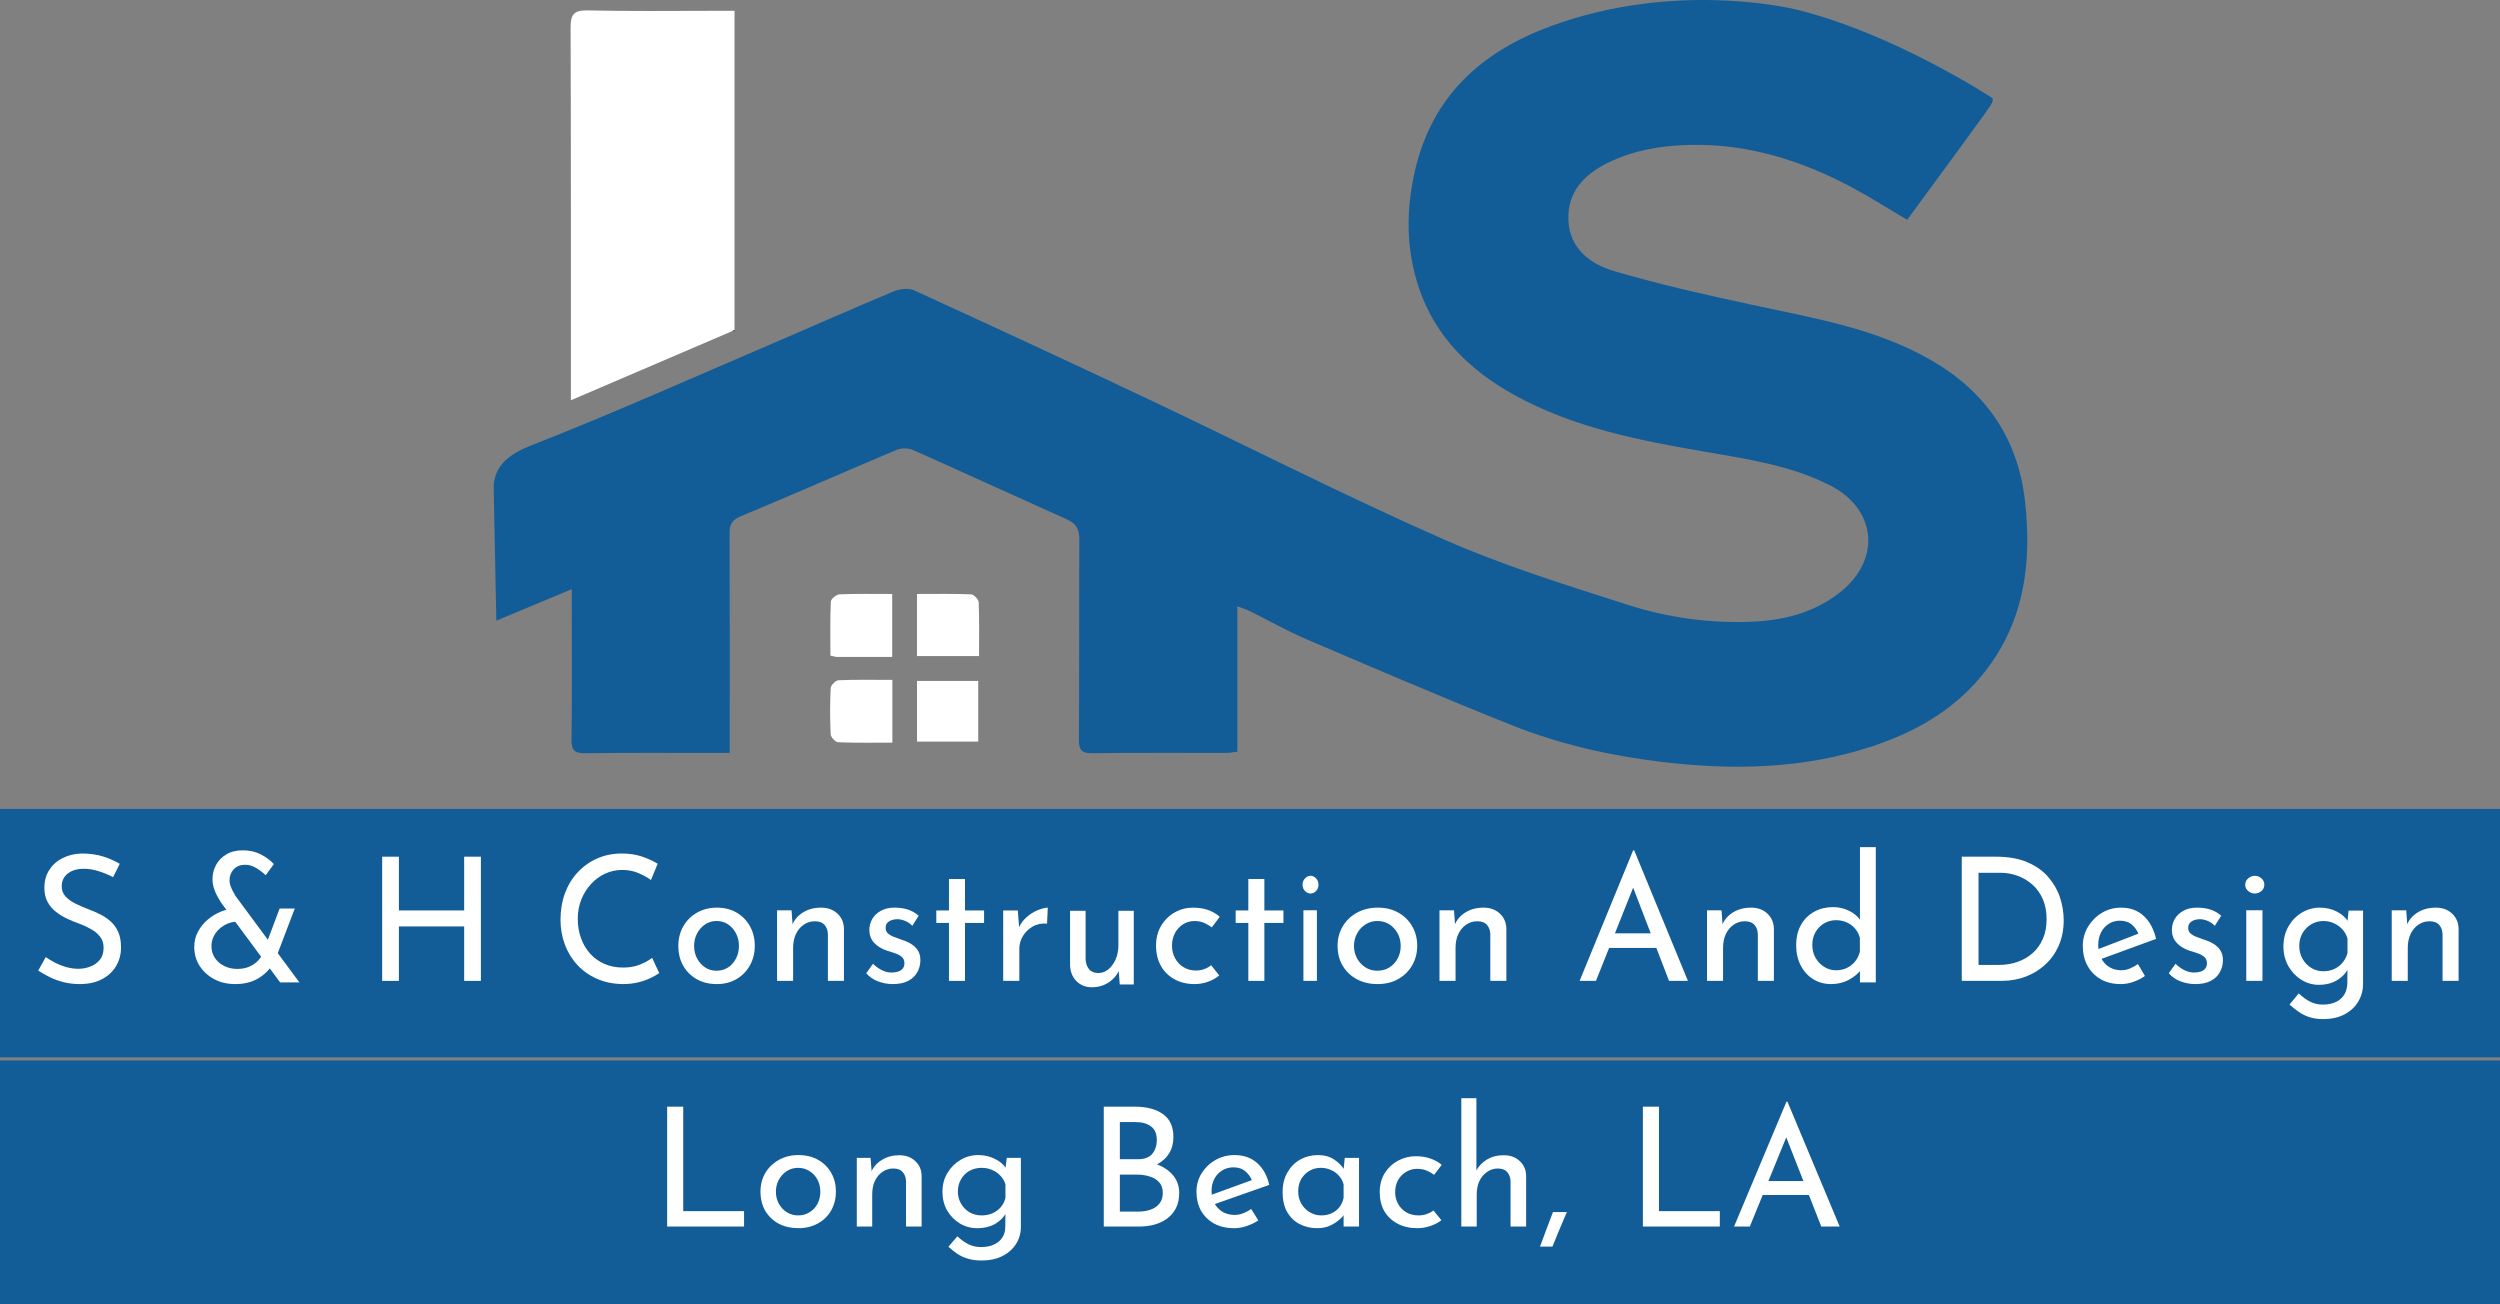
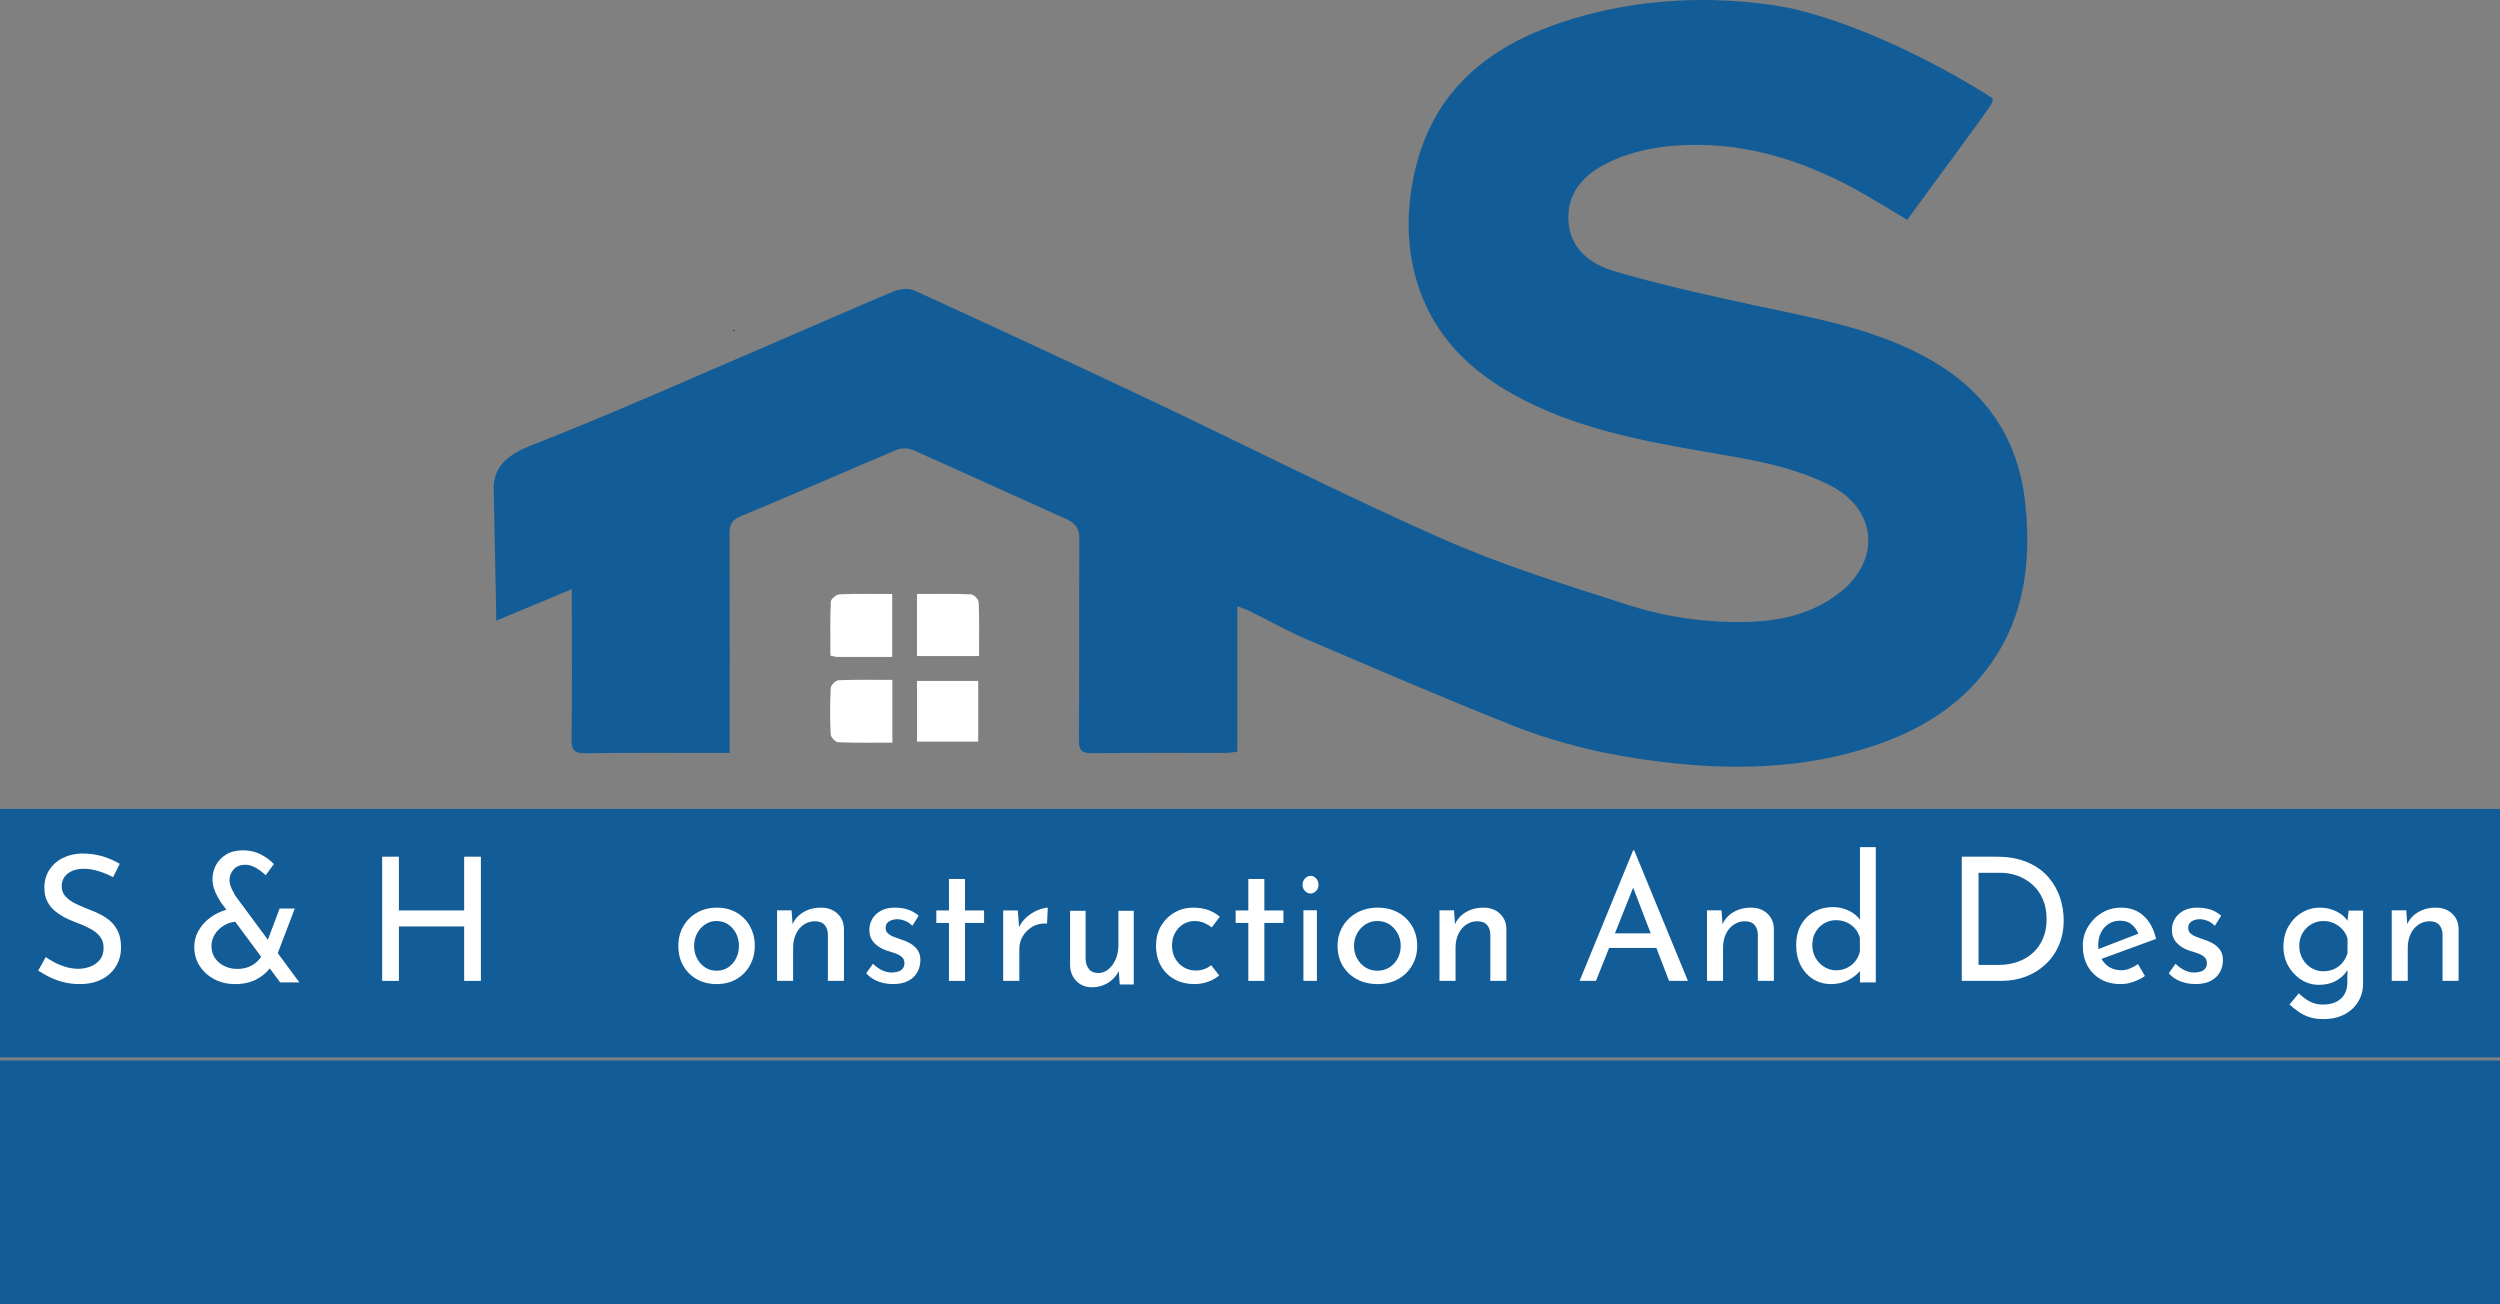
<svg xmlns="http://www.w3.org/2000/svg" width="299" height="156" viewBox="0 0 299 156" fill="none">
  <rect x="0" y="0" width="299" height="156" fill="#808080" stroke="none" />
  <g clip-path="url(#clip0_377_2)">
    <rect y="96.746" width="299" height="29.71" fill="#125D98" />
    <rect y="126.837" width="299" height="29.71" fill="#125D98" />
    <path d="M109.67 71.039C111.944 71.039 114.05 70.998 116.153 71.085C116.481 71.1 117.037 71.691 117.052 72.034C117.136 74.136 117.094 76.246 117.094 78.467C114.565 78.467 112.169 78.467 109.67 78.467C109.67 76.06 109.67 73.698 109.67 71.039Z" fill="white" />
-     <path d="M87.849 1.298V39.483C87.765 39.517 87.677 39.559 87.59 39.593C81.541 42.187 75.104 44.948 68.279 47.87V45.744C68.275 31.617 68.294 17.494 68.244 3.366C68.237 1.793 68.557 1.207 70.301 1.245C75.211 1.351 80.128 1.306 85.16 1.294H87.849V1.298Z" fill="white" />
    <path d="M87.228 1.294L85.16 1.298C85.845 1.294 86.539 1.294 87.228 1.294Z" fill="black" />
    <path d="M109.674 88.698C109.674 86.29 109.674 83.929 109.674 81.438C112.1 81.438 114.496 81.438 116.995 81.438C116.995 83.86 116.995 86.214 116.995 88.698C114.561 88.698 112.165 88.698 109.674 88.698Z" fill="white" />
    <path d="M106.726 88.82C104.547 88.82 102.395 88.861 100.243 88.774C99.919 88.762 99.363 88.168 99.348 87.822C99.26 85.982 99.26 84.131 99.352 82.291C99.371 81.952 99.942 81.373 100.277 81.358C102.384 81.27 104.494 81.316 106.726 81.316C106.726 83.845 106.726 86.245 106.726 88.82Z" fill="white" />
    <path d="M106.707 78.573C104.444 78.573 102.285 78.577 100.121 78.57C99.915 78.57 99.714 78.493 99.317 78.413C99.317 76.243 99.272 74.087 99.367 71.942C99.382 71.626 100.034 71.097 100.411 71.081C102.46 70.998 104.513 71.04 106.707 71.04C106.707 73.572 106.707 75.972 106.707 78.573Z" fill="white" />
-     <path d="M87.849 39.486V39.597H87.59C87.677 39.559 87.765 39.521 87.849 39.486Z" fill="black" />
+     <path d="M87.849 39.486V39.597H87.59C87.677 39.559 87.765 39.521 87.849 39.486" fill="black" />
    <path d="M236.957 80.874C233.468 85.079 228.897 87.631 223.781 89.303C215.608 91.985 207.213 92.133 198.803 91.132C192.663 90.404 186.599 89.037 180.84 86.744C172.605 83.468 164.461 79.964 156.314 76.482C153.987 75.492 151.778 74.228 149.508 73.108C149.1 72.902 148.654 72.769 147.988 72.506V89.909C147.42 89.966 147.009 90.05 146.594 90.05C141.265 90.057 135.94 90.019 130.612 90.084C129.381 90.095 129.031 89.73 129.042 88.511C129.088 80.52 129.042 72.529 129.088 64.538C129.096 63.353 128.753 62.637 127.648 62.138C121.489 59.38 115.361 56.558 109.19 53.819C108.634 53.575 107.792 53.568 107.232 53.804C101.009 56.428 94.827 59.159 88.588 61.749C87.506 62.199 87.255 62.755 87.258 63.799C87.289 71.9 87.274 79.998 87.274 88.1V90.054H85.358C80.25 90.054 75.138 90.016 70.027 90.088C68.747 90.103 68.332 89.764 68.355 88.442C68.427 83.224 68.385 78.006 68.385 72.788V70.464C65.239 71.775 62.398 72.963 59.362 74.231C59.255 68.846 59.145 63.464 59.038 58.078C59.038 58.066 59.042 58.059 59.042 58.047C59.046 58.028 59.046 58.005 59.05 57.975C59.061 57.903 59.069 57.807 59.084 57.689C59.088 57.666 59.092 57.644 59.095 57.617C59.423 55.545 60.954 54.273 63.582 53.248C73.143 49.515 82.516 45.31 91.959 41.273C96.925 39.147 101.866 36.942 106.852 34.862C107.579 34.558 108.646 34.417 109.32 34.721C118.747 39.033 128.155 43.394 137.525 47.828C149.23 53.37 160.774 59.266 172.62 64.488C179.769 67.638 187.296 69.973 194.758 72.361C199.355 73.831 204.169 74.517 209.045 74.376C213.078 74.262 216.876 73.386 220.113 70.803C225.035 66.884 224.425 60.839 218.815 58.017C214.194 55.693 209.14 54.924 204.124 54.063C196.152 52.692 188.221 51.187 181.038 47.199C175.823 44.305 171.729 40.328 169.752 34.581C168.164 29.964 168.129 25.23 169.219 20.457C171.272 11.479 177.198 6.158 185.506 3.115C199.74 -2.103 213.094 0.7 215.04 1.192C226.653 4.105 238.019 11.567 238.027 11.571C237.939 11.514 238.221 11.67 238.29 11.746C238.423 11.895 238.271 12.306 238.046 12.652C237.604 13.331 233.593 18.831 228.101 26.292C225.8 24.936 223.671 23.573 221.443 22.388C215.375 19.154 208.953 17.151 201.998 17.334C198.624 17.421 195.31 17.977 192.232 19.505C189.41 20.907 187.448 23.013 187.578 26.311C187.707 29.732 190.21 31.594 193.063 32.428C198.506 34.028 204.063 35.274 209.616 36.47C216.918 38.047 224.315 39.262 230.919 43.051C237.444 46.796 241.325 52.364 242.186 59.891C243.058 67.524 242.06 74.727 236.957 80.874Z" fill="#125D98" />
    <path d="M13.525 104.905C13.011 104.634 12.443 104.4 11.834 104.204C11.219 104.007 10.62 103.906 10.037 103.906C9.231 103.906 8.584 104.097 8.101 104.48C7.619 104.862 7.38 105.372 7.38 106.01C7.38 106.493 7.54 106.902 7.852 107.231C8.165 107.566 8.568 107.853 9.066 108.092C9.559 108.331 10.089 108.559 10.646 108.772C11.107 108.942 11.563 109.144 12.025 109.377C12.486 109.611 12.899 109.898 13.27 110.238C13.642 110.578 13.933 110.997 14.15 111.491C14.368 111.985 14.474 112.596 14.474 113.319C14.474 114.142 14.278 114.886 13.88 115.55C13.482 116.214 12.915 116.739 12.178 117.122C11.441 117.504 10.556 117.696 9.522 117.696C8.865 117.696 8.239 117.621 7.63 117.472C7.025 117.324 6.463 117.122 5.949 116.867C5.435 116.612 4.974 116.352 4.571 116.081L5.472 114.466C5.806 114.705 6.188 114.939 6.622 115.157C7.052 115.374 7.508 115.55 7.98 115.677C8.451 115.805 8.913 115.868 9.358 115.868C9.846 115.868 10.318 115.783 10.779 115.613C11.24 115.443 11.622 115.172 11.929 114.806C12.237 114.439 12.39 113.951 12.39 113.34C12.39 112.83 12.252 112.4 11.982 112.044C11.712 111.688 11.357 111.39 10.917 111.141C10.476 110.891 9.999 110.668 9.485 110.472C8.997 110.302 8.515 110.105 8.033 109.877C7.55 109.648 7.105 109.377 6.697 109.059C6.283 108.74 5.949 108.347 5.695 107.879C5.435 107.412 5.308 106.844 5.308 106.18C5.308 105.372 5.498 104.666 5.88 104.066C6.262 103.465 6.787 102.987 7.46 102.642C8.128 102.297 8.897 102.106 9.761 102.079C10.736 102.079 11.595 102.201 12.343 102.44C13.09 102.679 13.748 102.971 14.32 103.311L13.525 104.905Z" fill="white" />
    <path d="M28.325 110.241C27.943 110.241 27.576 110.319 27.214 110.47C26.852 110.621 26.527 110.829 26.237 111.095C25.943 111.36 25.715 111.667 25.545 112.021C25.374 112.375 25.291 112.755 25.291 113.156C25.291 113.698 25.431 114.176 25.71 114.583C25.989 114.994 26.361 115.311 26.831 115.54C27.302 115.769 27.814 115.884 28.372 115.884C28.889 115.884 29.343 115.806 29.736 115.644C30.129 115.483 30.47 115.27 30.754 114.999C31.039 114.728 31.25 114.432 31.385 114.114L32.646 115.238C32.279 115.92 31.71 116.498 30.946 116.977C30.175 117.456 29.235 117.696 28.124 117.696C27.198 117.696 26.366 117.503 25.627 117.113C24.888 116.722 24.304 116.191 23.875 115.52C23.446 114.848 23.234 114.093 23.234 113.26C23.234 112.594 23.379 111.985 23.674 111.438C23.963 110.892 24.351 110.407 24.826 110.001C25.302 109.59 25.839 109.267 26.434 109.023C27.033 108.778 27.648 108.658 28.289 108.658L28.325 110.241ZM35.804 117.493C35.68 117.493 35.494 117.493 35.246 117.493C34.998 117.493 34.734 117.493 34.47 117.493C34.207 117.493 33.881 117.493 33.504 117.493L26.434 107.945C26.309 107.752 26.17 107.508 26.005 107.216C25.839 106.925 25.7 106.597 25.586 106.238C25.472 105.878 25.415 105.509 25.415 105.134C25.415 104.535 25.555 103.978 25.834 103.458C26.113 102.937 26.521 102.515 27.069 102.187C27.612 101.86 28.273 101.698 29.044 101.698C29.845 101.698 30.563 101.86 31.194 102.187C31.824 102.515 32.346 102.901 32.755 103.343L31.778 104.676C31.359 104.285 30.946 103.983 30.542 103.76C30.139 103.536 29.747 103.426 29.349 103.426C28.749 103.426 28.284 103.609 27.953 103.968C27.622 104.327 27.452 104.77 27.452 105.28C27.452 105.53 27.503 105.785 27.607 106.05C27.71 106.316 27.814 106.534 27.922 106.717C28.031 106.899 28.093 107.013 28.103 107.071L35.804 117.493ZM33.442 108.658H35.256L32.873 114.91L31.447 113.973L33.442 108.658Z" fill="white" />
    <path d="M57.515 102.46V117.315H55.514V110.803H47.708V117.315H45.707V102.46H47.708V108.889H55.514V102.46H57.515Z" fill="white" />
-     <path d="M78.844 116.386C78.6 116.555 78.262 116.745 77.841 116.956C77.42 117.168 76.921 117.342 76.354 117.484C75.787 117.627 75.163 117.696 74.477 117.696C73.344 117.68 72.314 117.469 71.394 117.062C70.474 116.655 69.683 116.096 69.039 115.394C68.389 114.692 67.895 113.873 67.552 112.955C67.208 112.031 67.037 111.049 67.037 110.003C67.037 108.863 67.214 107.807 67.567 106.841C67.921 105.875 68.43 105.035 69.096 104.328C69.756 103.615 70.536 103.061 71.43 102.67C72.325 102.274 73.307 102.079 74.373 102.079C75.262 102.079 76.068 102.2 76.791 102.449C77.513 102.697 78.137 102.982 78.657 103.304L77.857 105.247C77.446 104.951 76.947 104.676 76.359 104.423C75.772 104.17 75.127 104.043 74.43 104.043C73.708 104.043 73.021 104.191 72.382 104.486C71.737 104.782 71.17 105.199 70.682 105.732C70.188 106.266 69.803 106.889 69.522 107.591C69.241 108.293 69.101 109.064 69.101 109.893C69.101 110.711 69.226 111.476 69.481 112.184C69.735 112.897 70.094 113.514 70.567 114.042C71.04 114.57 71.607 114.982 72.278 115.278C72.948 115.573 73.697 115.721 74.534 115.721C75.283 115.721 75.954 115.6 76.541 115.362C77.129 115.124 77.612 114.855 77.997 114.56L78.844 116.386Z" fill="white" />
    <path d="M81.13 113.114C81.13 112.259 81.328 111.482 81.719 110.793C82.11 110.104 82.659 109.554 83.359 109.155C84.06 108.756 84.858 108.554 85.751 108.554C86.645 108.554 87.432 108.756 88.113 109.155C88.793 109.554 89.327 110.104 89.703 110.793C90.083 111.482 90.271 112.259 90.271 113.114C90.271 113.975 90.083 114.747 89.703 115.436C89.322 116.125 88.793 116.68 88.113 117.084C87.432 117.488 86.64 117.696 85.731 117.696C84.837 117.696 84.045 117.504 83.359 117.126C82.674 116.747 82.13 116.213 81.729 115.529C81.328 114.845 81.13 114.042 81.13 113.114ZM83.014 113.135C83.014 113.69 83.136 114.192 83.375 114.638C83.613 115.089 83.933 115.446 84.335 115.706C84.736 115.97 85.188 116.099 85.695 116.099C86.213 116.099 86.676 115.97 87.077 115.706C87.478 115.441 87.793 115.089 88.027 114.638C88.26 114.187 88.377 113.69 88.377 113.135C88.377 112.581 88.26 112.078 88.027 111.632C87.793 111.182 87.478 110.824 87.077 110.554C86.676 110.285 86.213 110.15 85.695 110.15C85.188 110.15 84.731 110.29 84.324 110.565C83.918 110.839 83.598 111.202 83.364 111.653C83.131 112.104 83.014 112.596 83.014 113.135Z" fill="white" />
    <path d="M94.671 108.88L94.816 110.936L94.754 110.611C95.012 109.985 95.447 109.486 96.057 109.114C96.668 108.742 97.382 108.554 98.199 108.554C98.986 108.554 99.638 108.788 100.15 109.257C100.662 109.725 100.921 110.336 100.936 111.079V117.315H99.017V111.731C99.001 111.283 98.872 110.911 98.618 110.621C98.365 110.331 97.977 110.183 97.444 110.183C96.968 110.183 96.528 110.32 96.13 110.59C95.726 110.86 95.416 111.237 95.193 111.71C94.971 112.184 94.857 112.738 94.857 113.359V117.315H92.938V108.875H94.671V108.88Z" fill="white" />
    <path d="M106.77 117.696C106.164 117.696 105.58 117.586 105.011 117.371C104.443 117.157 103.973 116.833 103.603 116.399L104.406 115.269C104.777 115.619 105.147 115.881 105.517 116.053C105.888 116.226 106.258 116.315 106.629 116.315C106.905 116.315 107.156 116.278 107.391 116.21C107.625 116.142 107.813 116.022 107.954 115.855C108.095 115.687 108.168 115.473 108.168 115.206C108.168 114.887 108.069 114.636 107.871 114.464C107.672 114.291 107.422 114.145 107.119 114.035C106.817 113.925 106.488 113.82 106.133 113.721C105.434 113.486 104.897 113.156 104.526 112.738C104.156 112.319 103.973 111.812 103.973 111.211C103.973 110.751 104.088 110.322 104.312 109.924C104.536 109.527 104.876 109.197 105.33 108.941C105.784 108.685 106.331 108.554 106.973 108.554C107.563 108.554 108.09 108.627 108.559 108.774C109.024 108.92 109.462 109.166 109.874 109.516L109.112 110.73C108.867 110.463 108.575 110.264 108.236 110.133C107.902 110.003 107.594 109.935 107.323 109.935C107.078 109.935 106.848 109.971 106.634 110.05C106.42 110.128 106.248 110.238 106.117 110.385C105.987 110.531 105.924 110.714 105.924 110.939C105.909 111.232 106.003 111.467 106.201 111.64C106.399 111.812 106.65 111.959 106.952 112.068C107.255 112.178 107.563 112.293 107.876 112.403C108.288 112.529 108.658 112.696 108.987 112.905C109.316 113.114 109.582 113.371 109.78 113.679C109.979 113.988 110.078 114.369 110.078 114.83C110.078 115.347 109.958 115.823 109.718 116.263C109.478 116.702 109.112 117.052 108.627 117.309C108.147 117.57 107.526 117.696 106.77 117.696Z" fill="white" />
    <path d="M113.496 105.126H115.414V108.891H117.695V110.383H115.414V117.315H113.496V110.383H111.982V108.891H113.496V105.126Z" fill="white" />
    <path d="M121.732 108.899L121.916 111.337L121.832 110.992C122.053 110.489 122.368 110.057 122.784 109.692C123.199 109.326 123.641 109.047 124.109 108.859C124.577 108.671 124.982 108.569 125.313 108.554L125.229 110.464C124.567 110.408 123.988 110.53 123.499 110.819C123.01 111.109 122.621 111.49 122.337 111.957C122.053 112.424 121.911 112.932 121.911 113.47V117.315H119.981V108.894H121.732V108.899Z" fill="white" />
    <path d="M130.607 118.076C129.847 118.076 129.221 117.832 128.74 117.343C128.26 116.855 128.005 116.217 127.98 115.442V108.935H129.837V114.741C129.862 115.208 129.997 115.596 130.232 115.899C130.467 116.201 130.838 116.361 131.338 116.377C131.784 116.377 132.189 116.233 132.549 115.941C132.91 115.649 133.205 115.256 133.425 114.751C133.65 114.247 133.761 113.678 133.761 113.041V108.935H135.597V117.742H133.921L133.761 115.575L133.881 115.978C133.711 116.377 133.465 116.733 133.15 117.051C132.835 117.37 132.454 117.62 132.014 117.806C131.573 117.986 131.103 118.076 130.607 118.076Z" fill="white" />
    <path d="M145.82 116.663C145.439 116.985 144.987 117.237 144.463 117.422C143.938 117.606 143.409 117.696 142.88 117.696C141.975 117.696 141.173 117.506 140.479 117.127C139.785 116.748 139.24 116.216 138.85 115.526C138.459 114.836 138.264 114.031 138.264 113.104C138.264 112.177 138.474 111.371 138.891 110.692C139.307 110.013 139.852 109.481 140.52 109.112C141.188 108.738 141.913 108.554 142.7 108.554C143.363 108.554 143.959 108.649 144.494 108.838C145.028 109.028 145.491 109.297 145.882 109.649L144.931 110.913C144.699 110.729 144.406 110.56 144.052 110.397C143.692 110.234 143.296 110.155 142.864 110.155C142.366 110.155 141.908 110.287 141.497 110.545C141.086 110.803 140.762 111.155 140.525 111.598C140.289 112.04 140.171 112.546 140.171 113.104C140.171 113.651 140.294 114.152 140.536 114.599C140.777 115.047 141.117 115.41 141.548 115.673C141.98 115.942 142.479 116.074 143.049 116.074C143.399 116.074 143.728 116.016 144.031 115.905C144.334 115.795 144.607 115.637 144.853 115.442L145.82 116.663Z" fill="white" />
    <path d="M149.3 105.126H151.218V108.891H153.499V110.383H151.218V117.315H149.3V110.383H147.786V108.891H149.3V105.126Z" fill="white" />
    <path d="M155.785 105.805C155.785 105.504 155.885 105.255 156.085 105.051C156.285 104.847 156.506 104.745 156.746 104.745C156.985 104.745 157.202 104.847 157.398 105.051C157.593 105.255 157.689 105.504 157.689 105.805C157.689 106.116 157.593 106.371 157.398 106.569C157.202 106.768 156.985 106.865 156.746 106.865C156.506 106.865 156.285 106.768 156.085 106.569C155.885 106.376 155.785 106.116 155.785 105.805ZM155.889 108.867H157.502V117.315H155.889V108.867Z" fill="white" />
    <path d="M159.974 113.114C159.974 112.259 160.181 111.482 160.588 110.793C161.001 110.104 161.567 109.554 162.297 109.155C163.027 108.756 163.857 108.554 164.789 108.554C165.72 108.554 166.54 108.756 167.248 109.155C167.957 109.554 168.508 110.104 168.904 110.793C169.301 111.482 169.497 112.259 169.497 113.114C169.497 113.975 169.301 114.747 168.904 115.436C168.508 116.125 167.957 116.68 167.248 117.084C166.54 117.488 165.714 117.696 164.767 117.696C163.836 117.696 163.011 117.504 162.297 117.126C161.583 116.747 161.017 116.213 160.599 115.529C160.186 114.851 159.974 114.042 159.974 113.114ZM161.937 113.135C161.937 113.69 162.064 114.192 162.313 114.638C162.561 115.089 162.895 115.446 163.313 115.706C163.731 115.97 164.201 116.099 164.73 116.099C165.275 116.099 165.751 115.97 166.169 115.706C166.587 115.441 166.915 115.089 167.159 114.638C167.402 114.187 167.524 113.69 167.524 113.135C167.524 112.581 167.402 112.078 167.159 111.632C166.915 111.182 166.587 110.824 166.169 110.554C165.751 110.285 165.27 110.15 164.73 110.15C164.201 110.15 163.725 110.29 163.302 110.565C162.879 110.839 162.545 111.202 162.302 111.653C162.059 112.104 161.937 112.596 161.937 113.135Z" fill="white" />
    <path d="M173.901 108.88L174.046 110.936L173.984 110.611C174.243 109.985 174.678 109.486 175.288 109.114C175.899 108.742 176.613 108.554 177.43 108.554C178.216 108.554 178.868 108.788 179.375 109.257C179.882 109.725 180.146 110.336 180.162 111.079V117.315H178.242V111.731C178.227 111.283 178.097 110.911 177.844 110.621C177.59 110.331 177.202 110.183 176.669 110.183C176.193 110.183 175.754 110.32 175.355 110.59C174.952 110.86 174.641 111.237 174.419 111.71C174.196 112.184 174.083 112.738 174.083 113.359V117.315H172.163V108.875H173.901V108.88Z" fill="white" />
    <path d="M188.922 117.31L195.325 101.698H195.449L201.873 117.31H199.615L194.82 104.851L196.222 103.919L190.876 117.315H188.922V117.31ZM192.681 111.629H198.145L198.795 113.369H192.108L192.681 111.629Z" fill="white" />
    <path d="M205.896 108.88L206.041 110.936L205.979 110.611C206.238 109.985 206.672 109.486 207.283 109.114C207.893 108.742 208.607 108.554 209.425 108.554C210.211 108.554 210.863 108.788 211.37 109.257C211.877 109.725 212.141 110.336 212.157 111.079V117.315H210.237V111.731C210.222 111.283 210.092 110.911 209.839 110.621C209.585 110.331 209.197 110.183 208.664 110.183C208.188 110.183 207.749 110.32 207.35 110.59C206.947 110.86 206.636 111.237 206.414 111.71C206.191 112.184 206.077 112.738 206.077 113.359V117.315H204.158V108.875H205.896V108.88Z" fill="white" />
    <path d="M218.991 117.696C218.207 117.696 217.5 117.502 216.876 117.121C216.252 116.74 215.751 116.198 215.38 115.493C215.009 114.788 214.823 113.979 214.823 113.061C214.823 112.1 215.019 111.276 215.411 110.597C215.803 109.913 216.334 109.392 217 109.031C217.665 108.671 218.408 108.489 219.238 108.489C219.904 108.489 220.538 108.635 221.142 108.927C221.745 109.219 222.215 109.621 222.555 110.138L222.452 110.827V101.317H224.345V117.492H222.452V115.342L222.674 115.884C222.266 116.412 221.751 116.85 221.116 117.189C220.487 117.529 219.775 117.696 218.991 117.696ZM219.579 116.046C220.079 116.046 220.523 115.947 220.91 115.754C221.297 115.561 221.622 115.3 221.885 114.971C222.148 114.642 222.333 114.256 222.442 113.812V112.163C222.333 111.745 222.137 111.375 221.864 111.057C221.585 110.738 221.255 110.488 220.868 110.315C220.482 110.143 220.053 110.054 219.579 110.054C219.078 110.054 218.609 110.18 218.176 110.43C217.743 110.681 217.397 111.03 217.139 111.474C216.881 111.918 216.752 112.434 216.752 113.019C216.752 113.588 216.881 114.105 217.139 114.553C217.397 115.008 217.743 115.368 218.176 115.639C218.609 115.911 219.078 116.046 219.579 116.046Z" fill="white" />
    <path d="M234.629 117.315V102.46H238.701C240.189 102.46 241.447 102.68 242.479 103.127C243.511 103.573 244.35 104.169 244.989 104.913C245.628 105.662 246.095 106.478 246.383 107.365C246.671 108.258 246.818 109.151 246.818 110.059C246.818 111.183 246.619 112.189 246.231 113.081C245.838 113.974 245.303 114.734 244.617 115.36C243.936 115.991 243.15 116.473 242.264 116.807C241.373 117.14 240.435 117.309 239.445 117.309H234.629V117.315ZM236.631 115.406H239.047C239.859 115.406 240.614 115.283 241.31 115.036C242.007 114.79 242.61 114.436 243.129 113.969C243.648 113.502 244.046 112.933 244.339 112.255C244.633 111.578 244.774 110.798 244.774 109.926C244.774 109.023 244.622 108.222 244.318 107.535C244.014 106.842 243.6 106.262 243.076 105.8C242.552 105.333 241.96 104.984 241.3 104.743C240.64 104.502 239.948 104.384 239.235 104.384H236.631V115.406Z" fill="white" />
    <path d="M253.65 117.696C252.707 117.696 251.901 117.499 251.225 117.105C250.55 116.711 250.026 116.172 249.658 115.488C249.285 114.804 249.103 114.016 249.103 113.135C249.103 112.291 249.31 111.524 249.728 110.834C250.147 110.145 250.696 109.591 251.387 109.176C252.077 108.761 252.843 108.554 253.69 108.554C254.779 108.554 255.676 108.886 256.392 109.549C257.108 110.212 257.597 111.125 257.864 112.291L251.069 114.778L250.63 113.638L256.175 111.503L255.797 111.793C255.641 111.337 255.374 110.943 255.001 110.611C254.628 110.28 254.144 110.114 253.549 110.114C253.045 110.114 252.596 110.238 252.208 110.487C251.82 110.736 251.508 111.078 251.286 111.513C251.064 111.948 250.948 112.456 250.948 113.037C250.948 113.617 251.064 114.135 251.296 114.591C251.528 115.047 251.85 115.405 252.269 115.659C252.687 115.913 253.161 116.042 253.69 116.042C254.048 116.042 254.396 115.975 254.733 115.835C255.071 115.695 255.394 115.519 255.696 115.296L256.533 116.726C256.125 117.017 255.661 117.25 255.152 117.431C254.643 117.613 254.139 117.696 253.65 117.696Z" fill="white" />
    <path d="M262.552 117.696C261.947 117.696 261.363 117.586 260.795 117.371C260.227 117.157 259.757 116.833 259.387 116.399L260.19 115.269C260.56 115.619 260.93 115.881 261.301 116.053C261.671 116.226 262.041 116.315 262.411 116.315C262.687 116.315 262.938 116.278 263.172 116.21C263.407 116.142 263.595 116.022 263.735 115.855C263.881 115.687 263.949 115.473 263.949 115.206C263.949 114.887 263.85 114.636 263.652 114.464C263.454 114.291 263.203 114.145 262.901 114.035C262.599 113.925 262.27 113.82 261.916 113.721C261.217 113.486 260.68 113.156 260.31 112.738C259.94 112.319 259.757 111.812 259.757 111.211C259.757 110.751 259.872 110.322 260.096 109.924C260.32 109.527 260.659 109.197 261.113 108.941C261.566 108.685 262.114 108.554 262.755 108.554C263.344 108.554 263.871 108.627 264.34 108.774C264.809 108.92 265.247 109.166 265.654 109.516L264.893 110.73C264.648 110.463 264.356 110.264 264.022 110.133C263.688 110.003 263.381 109.935 263.11 109.935C262.865 109.935 262.635 109.971 262.421 110.05C262.208 110.128 262.036 110.238 261.905 110.385C261.775 110.531 261.712 110.714 261.712 110.939C261.697 111.232 261.791 111.467 261.989 111.64C262.187 111.812 262.437 111.959 262.739 112.068C263.042 112.178 263.349 112.293 263.662 112.403C264.074 112.529 264.444 112.696 264.773 112.905C265.101 113.114 265.367 113.371 265.565 113.679C265.763 113.988 265.862 114.369 265.862 114.83C265.862 115.347 265.742 115.823 265.503 116.263C265.263 116.702 264.898 117.052 264.413 117.309C263.928 117.57 263.308 117.696 262.552 117.696Z" fill="white" />
-     <path d="M268.529 105.805C268.529 105.504 268.649 105.255 268.889 105.051C269.129 104.847 269.395 104.745 269.682 104.745C269.969 104.745 270.23 104.847 270.464 105.051C270.699 105.255 270.814 105.504 270.814 105.805C270.814 106.116 270.699 106.371 270.464 106.569C270.23 106.768 269.969 106.865 269.682 106.865C269.395 106.865 269.129 106.768 268.889 106.569C268.649 106.376 268.529 106.116 268.529 105.805ZM268.654 108.867H270.59V117.315H268.654V108.867Z" fill="white" />
    <path d="M277.863 121.885C277.246 121.885 276.7 121.807 276.226 121.655C275.752 121.503 275.323 121.294 274.941 121.027C274.558 120.76 274.186 120.467 273.824 120.148L274.93 118.809C275.374 119.227 275.823 119.557 276.277 119.793C276.731 120.028 277.241 120.148 277.807 120.148C278.439 120.148 278.97 120.038 279.403 119.824C279.837 119.609 280.168 119.311 280.388 118.934C280.607 118.558 280.724 118.118 280.74 117.616L280.76 115.272L280.923 115.649C280.684 116.25 280.245 116.758 279.618 117.166C278.985 117.579 278.225 117.783 277.322 117.783C276.573 117.783 275.874 117.579 275.231 117.177C274.589 116.774 274.074 116.224 273.681 115.534C273.293 114.843 273.099 114.063 273.099 113.2C273.099 112.295 273.298 111.489 273.701 110.793C274.104 110.098 274.635 109.548 275.298 109.151C275.961 108.753 276.68 108.554 277.46 108.554C278.2 108.554 278.873 108.711 279.48 109.025C280.087 109.339 280.541 109.742 280.837 110.228L280.714 110.584L280.893 108.91H282.622V117.647C282.622 118.427 282.433 119.144 282.05 119.782C281.668 120.426 281.117 120.938 280.403 121.32C279.694 121.692 278.842 121.885 277.863 121.885ZM274.992 113.148C274.992 113.708 275.124 114.215 275.384 114.676C275.644 115.136 275.996 115.502 276.43 115.764C276.863 116.031 277.343 116.162 277.868 116.162C278.363 116.162 278.812 116.067 279.204 115.879C279.597 115.691 279.934 115.429 280.199 115.094C280.469 114.759 280.653 114.388 280.76 113.985V112.248C280.638 111.829 280.439 111.468 280.158 111.16C279.878 110.851 279.541 110.61 279.153 110.427C278.766 110.244 278.337 110.155 277.868 110.155C277.348 110.155 276.868 110.286 276.43 110.542C275.996 110.799 275.644 111.154 275.384 111.599C275.119 112.049 274.992 112.562 274.992 113.148Z" fill="white" />
    <path d="M287.788 108.88L287.933 110.936L287.871 110.611C288.13 109.985 288.564 109.486 289.175 109.114C289.785 108.742 290.499 108.554 291.317 108.554C292.103 108.554 292.755 108.788 293.262 109.257C293.769 109.725 294.033 110.336 294.048 111.079V117.315H292.129V111.731C292.113 111.283 291.984 110.911 291.731 110.621C291.477 110.331 291.089 110.183 290.556 110.183C290.08 110.183 289.64 110.32 289.242 110.59C288.838 110.86 288.528 111.237 288.305 111.71C288.083 112.184 287.969 112.738 287.969 113.359V117.315H286.05V108.875H287.788V108.88Z" fill="white" />
-     <path d="M79.79 132.357H81.713V144.848H88.99V146.692H79.79V132.357ZM90.954 142.508C90.954 141.689 91.146 140.948 91.529 140.288C91.926 139.627 92.468 139.105 93.155 138.721C93.843 138.338 94.622 138.146 95.495 138.146C96.394 138.146 97.18 138.338 97.854 138.721C98.528 139.105 99.05 139.627 99.421 140.288C99.791 140.948 99.976 141.689 99.976 142.508C99.976 143.328 99.791 144.075 99.421 144.749C99.05 145.41 98.522 145.932 97.834 146.315C97.16 146.698 96.374 146.89 95.475 146.89C94.603 146.89 93.823 146.712 93.135 146.355C92.461 145.985 91.926 145.476 91.529 144.828C91.146 144.167 90.954 143.394 90.954 142.508ZM92.798 142.528C92.798 143.057 92.917 143.539 93.155 143.975C93.393 144.398 93.71 144.735 94.107 144.987C94.517 145.238 94.966 145.363 95.455 145.363C95.971 145.363 96.427 145.238 96.823 144.987C97.233 144.735 97.55 144.398 97.775 143.975C98 143.539 98.112 143.057 98.112 142.528C98.112 141.999 98 141.523 97.775 141.1C97.55 140.664 97.233 140.321 96.823 140.069C96.427 139.805 95.971 139.673 95.455 139.673C94.953 139.673 94.497 139.805 94.087 140.069C93.69 140.334 93.373 140.684 93.135 141.12C92.911 141.543 92.798 142.013 92.798 142.528ZM104.118 138.483L104.277 140.486L104.197 140.169C104.462 139.561 104.891 139.078 105.486 138.721C106.081 138.351 106.768 138.166 107.548 138.166C108.328 138.166 108.963 138.397 109.452 138.86C109.954 139.309 110.212 139.898 110.225 140.625V146.692H108.361V141.279C108.348 140.829 108.216 140.466 107.965 140.188C107.727 139.898 107.35 139.752 106.834 139.752C106.359 139.752 105.929 139.884 105.546 140.149C105.162 140.413 104.858 140.777 104.634 141.239C104.422 141.702 104.316 142.237 104.316 142.845V146.692H102.472V138.483H104.118ZM117.377 150.756C116.769 150.756 116.234 150.684 115.771 150.538C115.309 150.406 114.886 150.214 114.502 149.963C114.132 149.712 113.775 149.428 113.432 149.111L114.502 147.862C114.939 148.271 115.381 148.589 115.831 148.813C116.28 149.038 116.782 149.15 117.338 149.15C117.959 149.15 118.481 149.045 118.904 148.833C119.34 148.635 119.671 148.351 119.895 147.981C120.12 147.624 120.232 147.207 120.232 146.731L120.252 144.511L120.411 144.868C120.173 145.436 119.743 145.919 119.122 146.315C118.501 146.698 117.747 146.89 116.862 146.89C116.108 146.89 115.414 146.698 114.78 146.315C114.159 145.932 113.656 145.416 113.273 144.769C112.903 144.108 112.718 143.367 112.718 142.548C112.718 141.689 112.916 140.935 113.313 140.288C113.709 139.627 114.231 139.105 114.879 138.721C115.527 138.338 116.234 138.146 117.001 138.146C117.728 138.146 118.388 138.298 118.983 138.602C119.591 138.893 120.034 139.27 120.312 139.732L120.213 140.069L120.411 138.483H122.096V146.751C122.096 147.491 121.905 148.166 121.521 148.774C121.138 149.382 120.596 149.864 119.895 150.221C119.195 150.578 118.355 150.756 117.377 150.756ZM114.562 142.508C114.562 143.037 114.687 143.519 114.939 143.956C115.19 144.392 115.527 144.735 115.95 144.987C116.386 145.238 116.868 145.363 117.397 145.363C117.886 145.363 118.322 145.277 118.706 145.106C119.102 144.921 119.433 144.676 119.697 144.372C119.961 144.055 120.147 143.691 120.252 143.281V141.656C120.133 141.259 119.935 140.915 119.657 140.625C119.38 140.321 119.049 140.089 118.666 139.931C118.283 139.759 117.86 139.673 117.397 139.673C116.868 139.673 116.386 139.792 115.95 140.03C115.527 140.268 115.19 140.605 114.939 141.041C114.687 141.464 114.562 141.953 114.562 142.508ZM135.699 132.357C137.14 132.357 138.27 132.654 139.089 133.249C139.922 133.83 140.339 134.743 140.339 135.985C140.339 136.738 140.167 137.393 139.823 137.948C139.479 138.503 138.997 138.939 138.376 139.257C137.768 139.574 137.047 139.752 136.214 139.792L135.937 138.8C136.902 138.827 137.768 138.999 138.534 139.316C139.301 139.633 139.909 140.076 140.358 140.644C140.808 141.213 141.033 141.887 141.033 142.667C141.033 143.381 140.9 143.995 140.636 144.511C140.372 145.013 140.015 145.429 139.565 145.76C139.116 146.077 138.607 146.315 138.039 146.474C137.47 146.619 136.882 146.692 136.274 146.692H132.011V132.357H135.699ZM136.096 138.642C136.889 138.642 137.464 138.424 137.82 137.988C138.177 137.538 138.356 136.996 138.356 136.362C138.356 135.608 138.125 135.06 137.662 134.716C137.199 134.372 136.578 134.201 135.798 134.201H133.934V138.642H136.096ZM136.175 144.907C136.704 144.907 137.186 144.828 137.622 144.669C138.072 144.511 138.422 144.266 138.673 143.936C138.937 143.605 139.07 143.189 139.07 142.687C139.07 142.131 138.918 141.695 138.614 141.378C138.323 141.061 137.946 140.836 137.483 140.704C137.021 140.559 136.545 140.486 136.056 140.486H133.934V144.907H136.175ZM147.618 146.89C146.68 146.89 145.874 146.705 145.2 146.335C144.525 145.952 144.003 145.436 143.633 144.788C143.276 144.127 143.098 143.374 143.098 142.528C143.098 141.722 143.303 140.988 143.712 140.327C144.122 139.666 144.671 139.138 145.358 138.741C146.045 138.344 146.812 138.146 147.658 138.146C148.742 138.146 149.641 138.463 150.355 139.098C151.068 139.732 151.551 140.605 151.802 141.715L145.041 144.094L144.605 143.004L150.156 140.982L149.76 141.239C149.601 140.803 149.337 140.426 148.967 140.109C148.597 139.779 148.114 139.613 147.519 139.613C147.017 139.613 146.568 139.739 146.171 139.99C145.775 140.228 145.464 140.559 145.239 140.982C145.014 141.404 144.902 141.887 144.902 142.429C144.902 142.997 145.021 143.5 145.259 143.936C145.497 144.359 145.821 144.696 146.231 144.947C146.654 145.185 147.129 145.304 147.658 145.304C148.015 145.304 148.359 145.238 148.689 145.106C149.033 144.973 149.35 144.802 149.641 144.59L150.493 145.958C150.084 146.236 149.621 146.46 149.105 146.632C148.603 146.804 148.108 146.89 147.618 146.89ZM157.523 146.89C156.756 146.89 156.056 146.725 155.421 146.394C154.8 146.064 154.304 145.581 153.934 144.947C153.577 144.299 153.399 143.513 153.399 142.588C153.399 141.675 153.59 140.889 153.974 140.228C154.357 139.554 154.866 139.038 155.5 138.682C156.148 138.325 156.855 138.146 157.622 138.146C158.389 138.146 159.036 138.325 159.565 138.682C160.094 139.025 160.497 139.435 160.775 139.911L160.656 140.228L160.834 138.483H162.539V146.692H160.695V144.55L160.893 145.026C160.841 145.158 160.722 145.33 160.537 145.542C160.365 145.74 160.127 145.945 159.823 146.156C159.532 146.368 159.195 146.546 158.812 146.692C158.428 146.824 157.999 146.89 157.523 146.89ZM158.019 145.363C158.481 145.363 158.898 145.277 159.268 145.106C159.638 144.934 159.942 144.696 160.18 144.392C160.431 144.075 160.603 143.698 160.695 143.262V141.656C160.589 141.259 160.404 140.915 160.14 140.625C159.876 140.321 159.558 140.089 159.188 139.931C158.818 139.759 158.408 139.673 157.959 139.673C157.47 139.673 157.021 139.792 156.611 140.03C156.201 140.268 155.871 140.598 155.619 141.021C155.381 141.444 155.263 141.94 155.263 142.508C155.263 143.037 155.388 143.519 155.639 143.956C155.89 144.392 156.227 144.735 156.65 144.987C157.073 145.238 157.529 145.363 158.019 145.363ZM172.392 145.938C172.022 146.229 171.579 146.46 171.064 146.632C170.548 146.804 170.033 146.89 169.517 146.89C168.618 146.89 167.832 146.712 167.158 146.355C166.484 145.998 165.955 145.502 165.571 144.868C165.201 144.22 165.016 143.46 165.016 142.588C165.016 141.715 165.215 140.955 165.611 140.307C166.021 139.66 166.55 139.164 167.197 138.82C167.858 138.463 168.565 138.285 169.319 138.285C169.98 138.285 170.568 138.378 171.083 138.563C171.612 138.748 172.062 138.999 172.432 139.316L171.52 140.506C171.282 140.321 170.991 140.155 170.647 140.01C170.304 139.865 169.914 139.792 169.477 139.792C169.002 139.792 168.559 139.917 168.149 140.169C167.752 140.407 167.435 140.737 167.197 141.16C166.973 141.583 166.86 142.059 166.86 142.588C166.86 143.09 166.979 143.559 167.217 143.995C167.455 144.418 167.786 144.755 168.209 145.006C168.631 145.244 169.114 145.363 169.656 145.363C170.013 145.363 170.337 145.31 170.627 145.205C170.931 145.099 171.202 144.954 171.44 144.769L172.392 145.938ZM174.772 146.692V131.345H176.577V140.387L176.537 140.05C176.815 139.508 177.238 139.058 177.806 138.701C178.388 138.344 179.068 138.166 179.848 138.166C180.628 138.166 181.263 138.397 181.752 138.86C182.254 139.309 182.512 139.898 182.525 140.625V146.692H180.661V141.279C180.648 140.829 180.516 140.466 180.265 140.188C180.027 139.898 179.65 139.752 179.134 139.752C178.659 139.752 178.229 139.891 177.846 140.169C177.462 140.433 177.158 140.796 176.934 141.259C176.722 141.722 176.616 142.25 176.616 142.845V146.692H174.772ZM187.397 144.967C187.106 145.654 186.816 146.335 186.525 147.009C186.247 147.696 185.963 148.39 185.672 149.091H184.185C184.45 148.39 184.707 147.696 184.958 147.009C185.21 146.335 185.467 145.654 185.732 144.967H187.397ZM196.489 132.357H198.412V144.848H205.689V146.692H196.489V132.357ZM207.395 146.692L213.66 131.762H213.779L220.025 146.692H217.824L213.145 134.776L214.513 133.883L209.279 146.692H207.395ZM211.063 141.259H216.397L217.031 142.925H210.508L211.063 141.259Z" fill="white" />
  </g>
  <defs>
    <clipPath id="clip0_377_2">
      <rect width="299" height="156" fill="white" />
    </clipPath>
  </defs>
</svg>